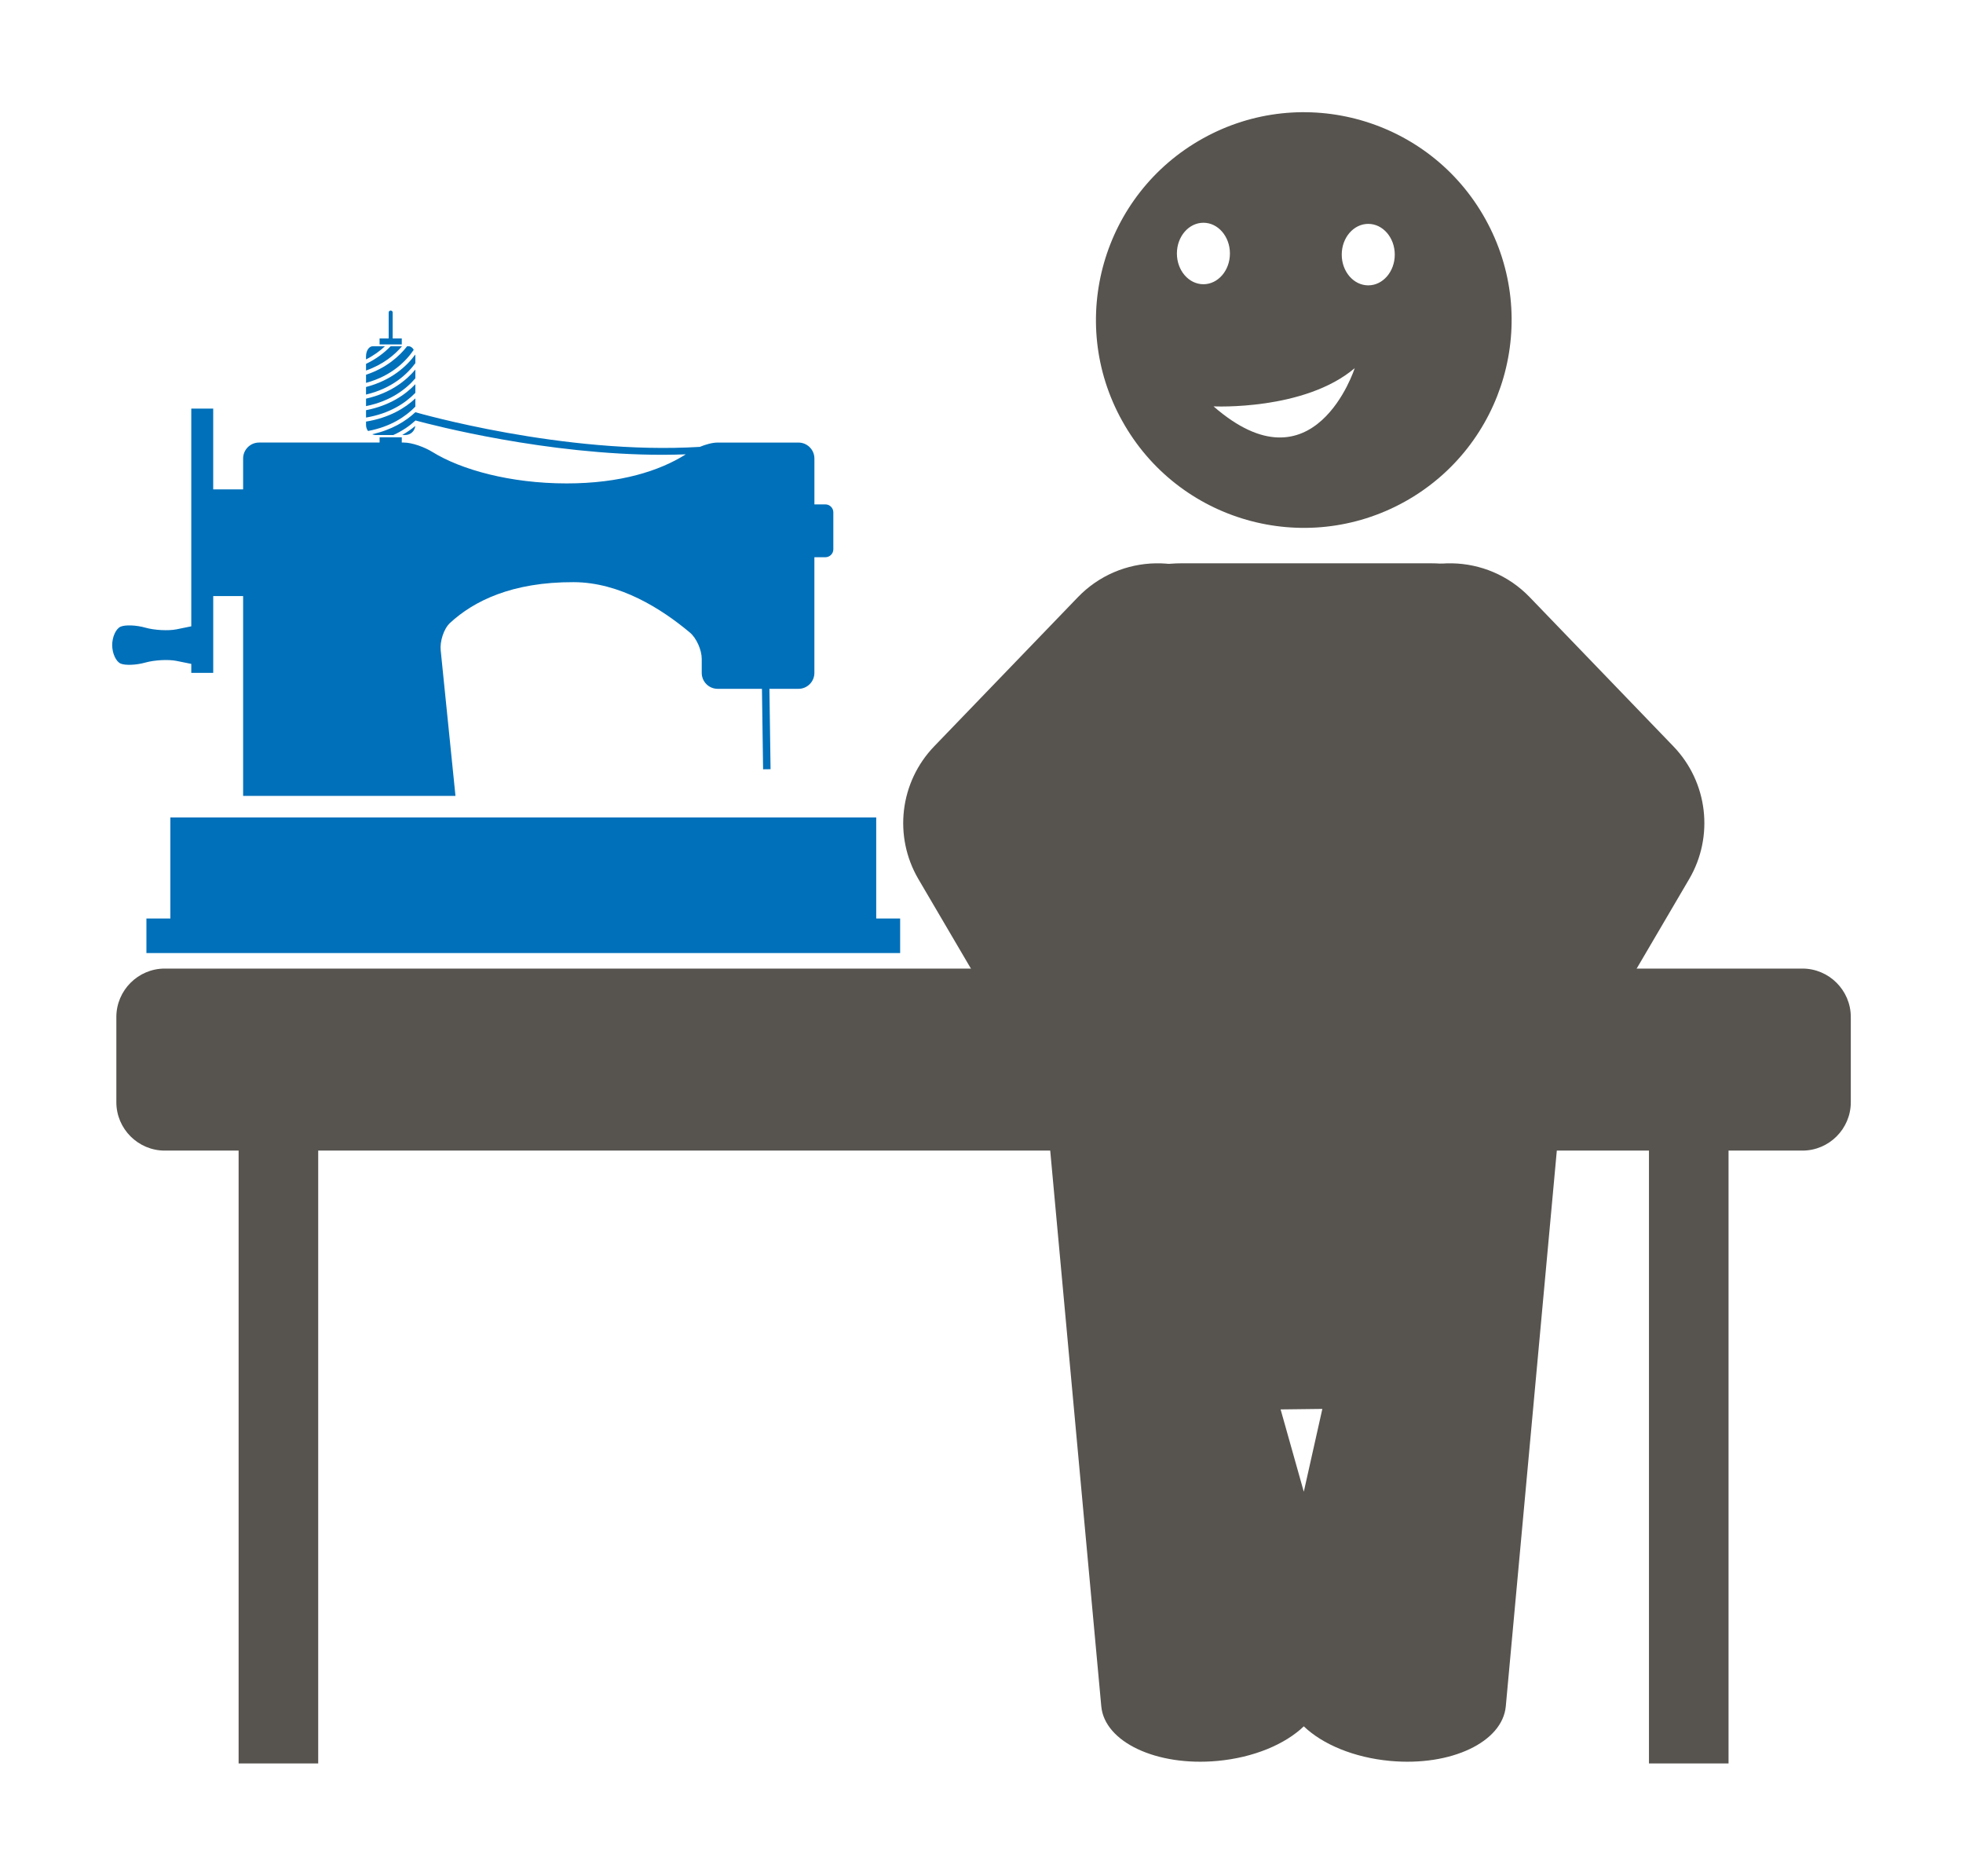
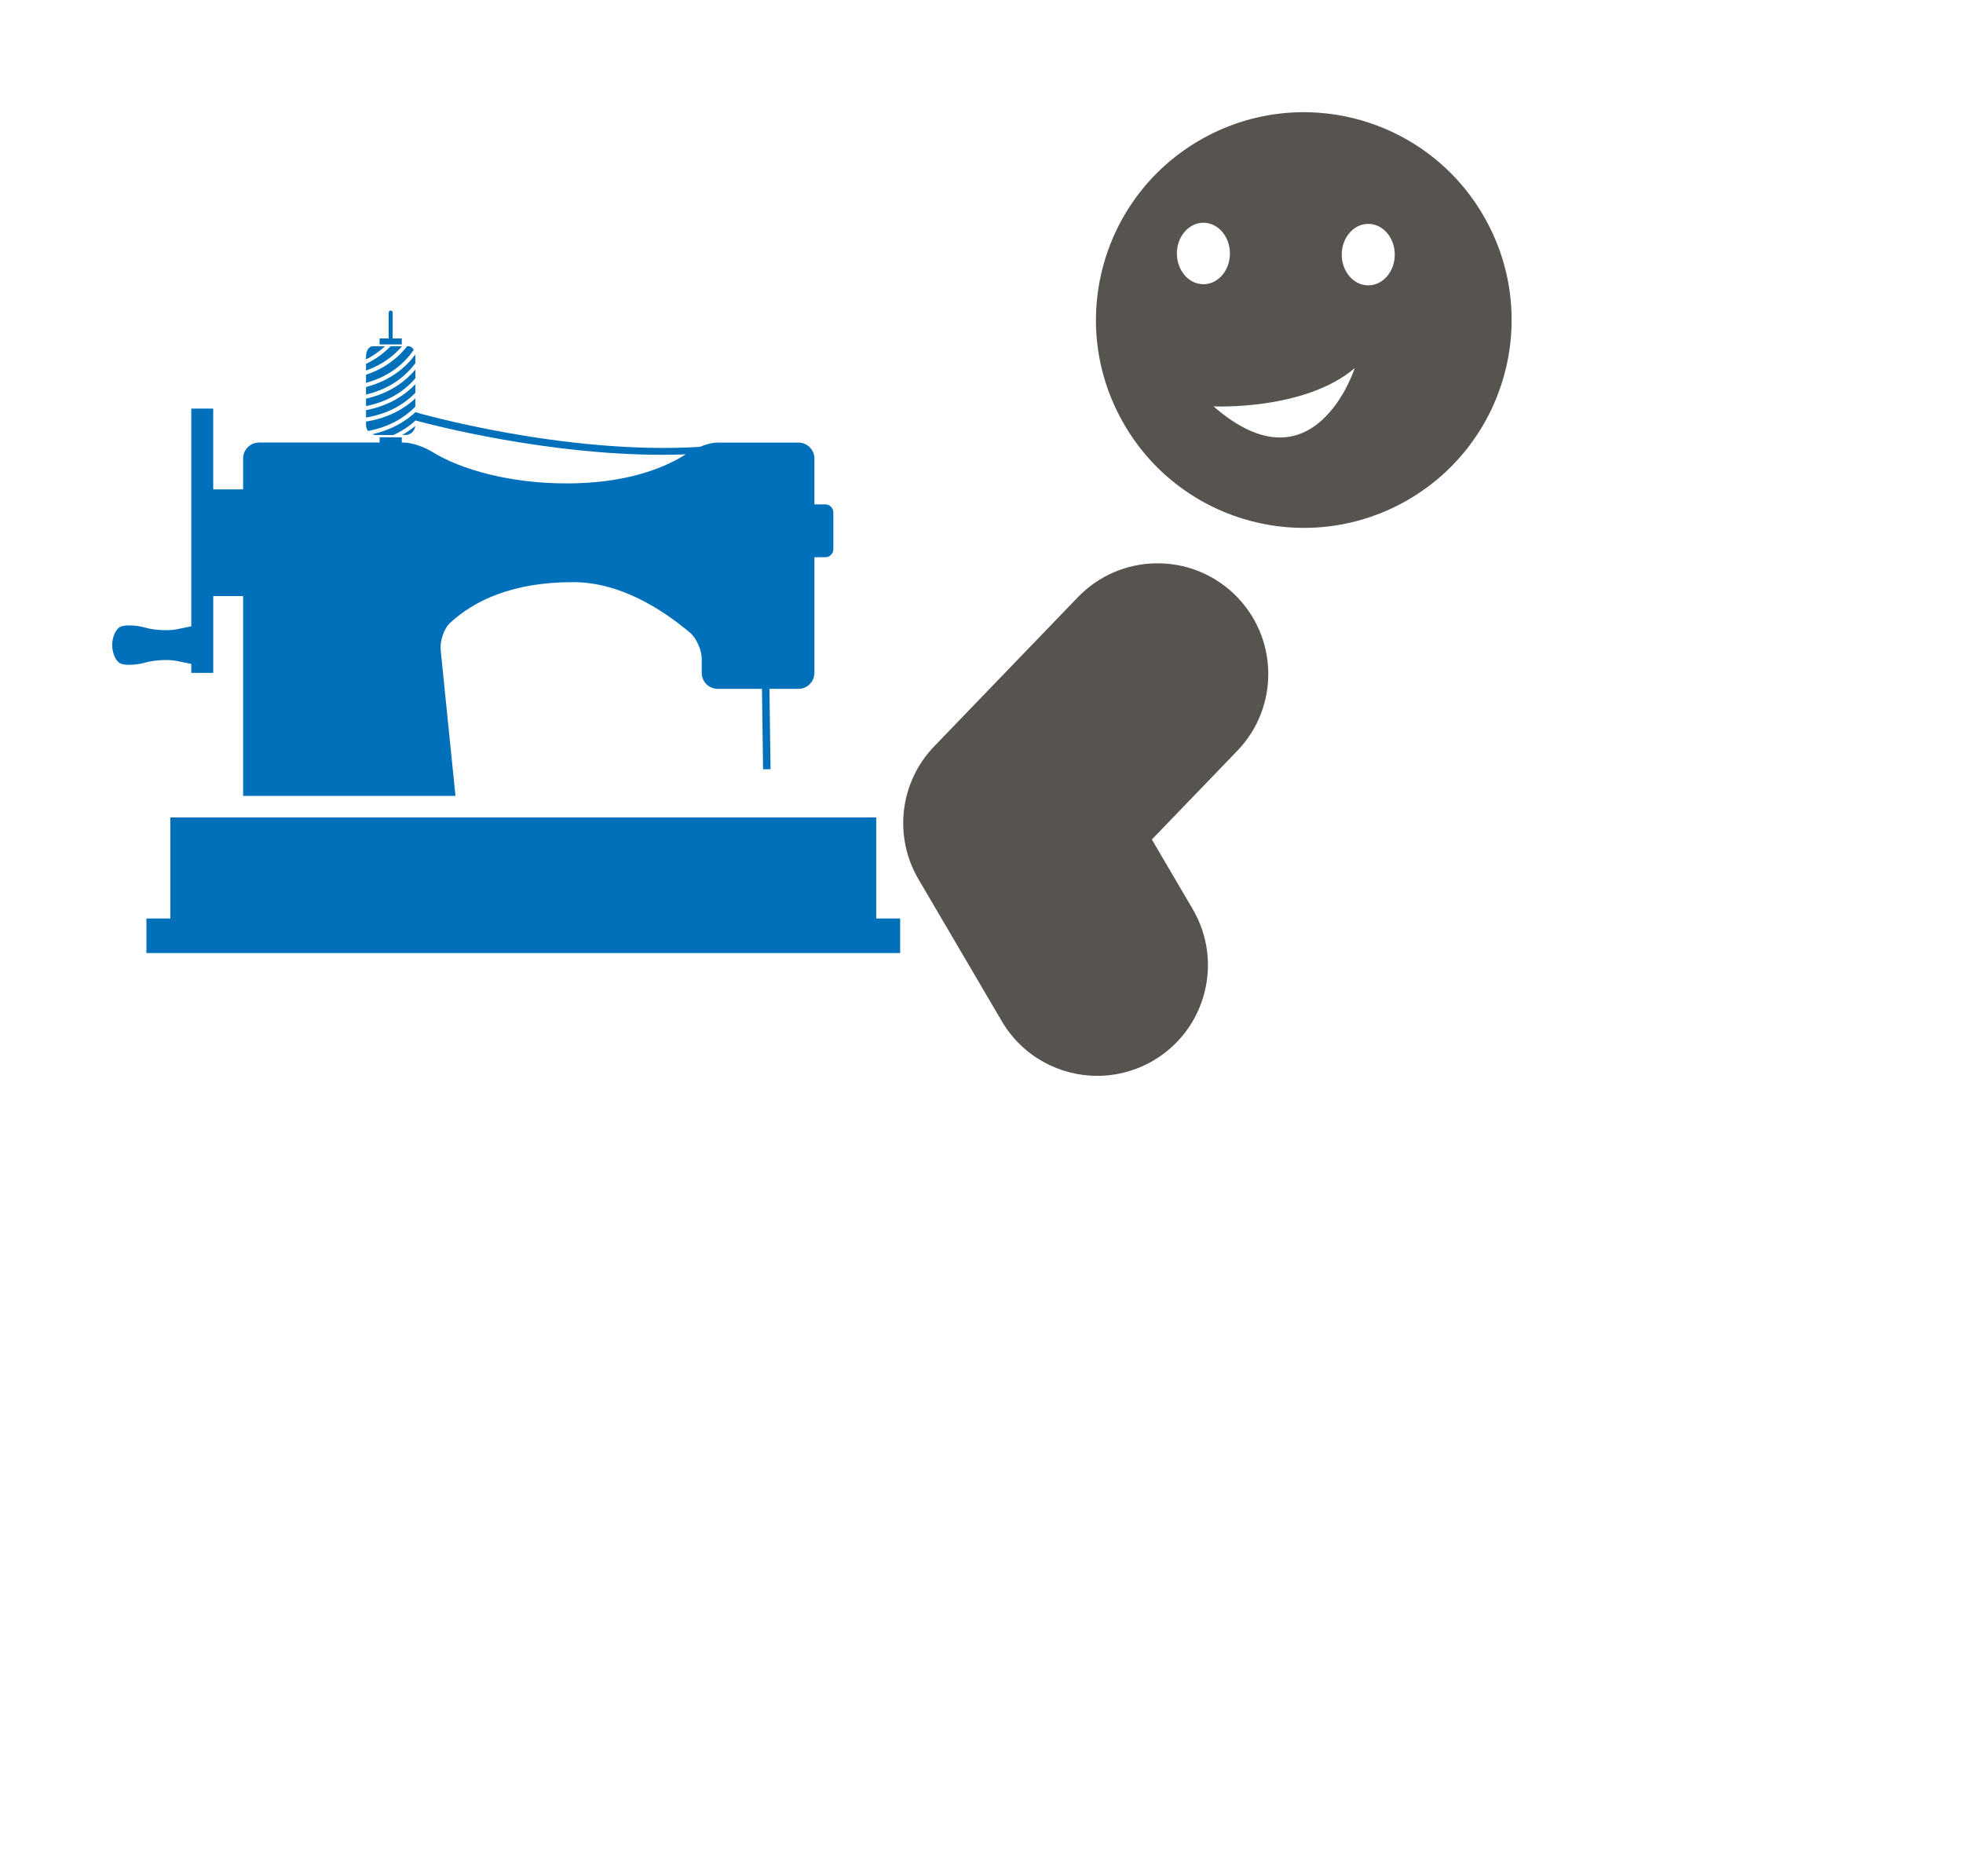
<svg xmlns="http://www.w3.org/2000/svg" xmlns:ns1="http://sodipodi.sourceforge.net/DTD/sodipodi-0.dtd" xmlns:ns2="http://www.inkscape.org/namespaces/inkscape" width="437.395pt" height="417.901pt" viewBox="0 0 437.395 417.901" version="1.1" id="svg1709" ns1:docname="icon6.svg" ns2:version="0.92.3 (2405546, 2018-03-11)">
  <defs id="defs1713" />
  <ns1:namedview pagecolor="#ffffff" bordercolor="#666666" borderopacity="1" objecttolerance="10" gridtolerance="10" guidetolerance="10" ns2:pageopacity="0" ns2:pageshadow="2" ns2:window-width="1920" ns2:window-height="1028" id="namedview1711" showgrid="false" fit-margin-top="25" fit-margin-left="25" fit-margin-bottom="25" fit-margin-right="25" ns2:zoom="0.70627937" ns2:cx="291.86604" ns2:cy="278.6203" ns2:window-x="1920" ns2:window-y="0" ns2:window-maximized="1" ns2:current-layer="svg1709" />
  <g id="surface1" transform="translate(-78.738,-212.009)">
    <path style="fill:#57544f;fill-opacity:1;fill-rule:nonzero;stroke:none" d="m 323.242,451.711 c -8.457,0 -16.699,-4.355 -21.289,-12.188 l -18.57,-31.637 c -5.598,-9.543 -4.16,-21.637 3.516,-29.598 l 32.012,-33.223 c 9.453,-9.809 25.066,-10.098 34.875,-0.645 9.812,9.449 10.094,25.066 0.645,34.875 l -19.035,19.75 9.098,15.512 c 6.895,11.75 2.961,26.863 -8.785,33.758 -3.922,2.293 -8.227,3.395 -12.465,3.395" id="path1696" ns2:connector-curvature="0" />
-     <path style="fill:#57544f;fill-opacity:1;fill-rule:nonzero;stroke:none" d="m 415.246,451.711 c 8.469,0 16.703,-4.355 21.301,-12.188 l 18.562,-31.637 c 5.602,-9.543 4.164,-21.637 -3.512,-29.598 l -32.008,-33.223 c -9.453,-9.809 -25.07,-10.098 -34.879,-0.645 -9.805,9.449 -10.094,25.066 -0.645,34.875 l 19.039,19.75 -9.098,15.512 c -6.902,11.75 -2.965,26.863 8.785,33.758 3.918,2.293 8.219,3.395 12.453,3.395" id="path1698" ns2:connector-curvature="0" />
    <path style="fill:#57544f;fill-opacity:1;fill-rule:nonzero;stroke:none" d="m 391.727,323.797 c 22.352,-12.43 30.43,-40.613 17.988,-62.973 -12.402,-22.34 -40.586,-30.395 -62.918,-17.988 -22.379,12.422 -30.453,40.602 -18.02,62.934 12.414,22.387 40.594,30.426 62.949,18.027 z m -42.59,-21.25 c 0,0 20.238,1.004 31.461,-8.516 0,0 -9.027,28.094 -31.461,8.516 z m 34.477,-40.66 c 3.262,0 5.906,3.066 5.906,6.852 0,3.781 -2.645,6.848 -5.906,6.848 -3.266,0 -5.91,-3.066 -5.91,-6.848 0,-3.785 2.645,-6.852 5.91,-6.852 z m -36.73,-0.25 c 3.262,0 5.906,3.066 5.906,6.848 0,3.785 -2.645,6.852 -5.906,6.852 -3.266,0 -5.91,-3.066 -5.91,-6.852 0,-3.781 2.645,-6.848 5.91,-6.848" id="path1700" ns2:connector-curvature="0" />
-     <path style="fill:#57544f;fill-opacity:1;fill-rule:nonzero;stroke:none" d="m 421.855,446.43 v -90.48 c 0,-10.18 -10.871,-18.438 -24.281,-18.438 h -55.504 c -13.414,0 -24.289,8.258 -24.289,18.438 v 89.594 c -4.125,3 -6.5,6.828 -6.141,10.766 L 324.125,592.172 c 0.734,7.973 12.32,13.422 25.875,12.172 8.117,-0.746 15.105,-3.723 19.25,-7.707 4.141,3.984 11.129,6.961 19.246,7.707 13.555,1.25 25.031,-4.199 25.762,-12.172 l 12.477,-135.863 c 0.328,-3.562 -1.465,-7.023 -4.879,-9.879 z m -52.605,97.941 -5.168,-18.344 9.301,-0.113 z m 0,0" id="path1702" ns2:connector-curvature="0" />
-     <path style="fill:#57544f;fill-opacity:1;fill-rule:nonzero;stroke:none" d="M 480.355,427.809 H 115.441 c -5.93,0 -10.777,4.855 -10.777,10.781 v 19 c 0,5.926 4.848,10.773 10.777,10.773 h 16.465 v 136.547 h 17.734 V 468.363 h 296.52 v 136.547 h 17.73 V 468.363 h 16.465 c 5.93,0 10.777,-4.848 10.777,-10.773 v -19 c 0,-5.926 -4.848,-10.781 -10.777,-10.781" id="path1704" ns2:connector-curvature="0" />
    <path style="fill:#0070ba;fill-opacity:1;fill-rule:evenodd;stroke:none" d="m 116.695,394.137 h 157.281 v 22.52 h 5.332 v 7.695 H 111.363 v -7.695 h 5.332 z m 43.602,-101.055 c 2.355,-1.129 4.141,-2.547 5.477,-3.926 h 2.52 c 0,0 0.012,0 0.019,0 -1.637,1.922 -4.184,4.059 -8.016,5.406 z m 0,5.152 c 5.762,-1.504 9.133,-4.719 10.969,-7.227 0.012,0.117 0.023,0.242 0.023,0.367 v 1.547 c -1.805,2.453 -5.164,5.621 -10.996,6.996 z m 0,-2.73 c 4.562,-1.523 7.434,-4.137 9.156,-6.348 0.105,0 0.219,0 0.336,0 0.461,0 0.867,0.312 1.137,0.793 -1.617,2.402 -4.824,5.785 -10.629,7.363 z m 0,-4.129 c 0,-1.223 0.668,-2.219 1.496,-2.219 h 2.719 c -1.105,1.039 -2.492,2.062 -4.219,2.934 V 291.375 Z m 0,9.457 c 5.508,-1.246 8.945,-4.039 10.992,-6.48 v 1.945 c -2.023,2.371 -5.457,5.078 -10.992,6.195 z m 0,2.57 c 5.297,-1.027 8.781,-3.469 10.992,-5.793 v 1.926 c -2.195,2.258 -5.672,4.609 -10.992,5.508 z m 10.992,-0.797 c -2.133,2.191 -5.473,4.477 -10.547,5.43 -0.277,-0.371 -0.445,-0.828 -0.445,-1.328 v -0.766 c 5.133,-0.84 8.656,-2.973 10.992,-5.164 z m -2.219,6.32 h -0.719 c 1.113,-0.625 2.082,-1.309 2.922,-2.016 -0.113,1.133 -1.051,2.016 -2.203,2.016 z m -3.277,-27.727 c 0.242,0 0.441,0.195 0.441,0.441 v 5.773 h 2.027 V 288.75 h -4.945 v -1.332 h 2.027 v -5.777 c 0,-0.242 0.195,-0.441 0.449,-0.441 z m -60.188,70.438 c 1.031,-0.453 3.5,-0.359 5.512,0.215 2.023,0.574 5.129,0.738 6.945,0.375 l 3.297,-0.672 v -48.504 h 4.887 v 17.996 h 6.664 v -6.887 c 0,-1.957 1.594,-3.551 3.555,-3.551 h 26.855 v -1.172 h 4.941 v 1.172 h 0.418 c 1.961,0 4.742,1.066 6.414,2.102 6.391,3.961 17.359,7.004 29.906,7.004 11.977,0 20.711,-2.785 26.551,-6.48 -1.727,0.062 -3.457,0.105 -5.184,0.105 -25.812,0 -51.141,-6.586 -55.078,-7.656 v 0.035 c -1.262,1.16 -2.871,2.297 -4.914,3.215 h -3.863 c -0.305,0 -0.594,-0.059 -0.859,-0.176 4.406,-0.965 7.508,-2.914 9.637,-4.906 0.336,0.098 33.121,9.566 63.375,7.723 1.344,-0.555 2.805,-0.961 3.988,-0.961 h 17.996 c 1.965,0 3.555,1.594 3.555,3.555 v 10.219 h 2.441 c 0.98,0 1.777,0.797 1.777,1.773 v 8.227 c 0,0.977 -0.797,1.773 -1.777,1.773 h -2.445 v 25.766 c 0,1.965 -1.59,3.555 -3.555,3.555 h -6.465 l 0.254,17.906 -1.664,0.019 -0.254,-17.926 h -9.863 c -1.965,0 -3.555,-1.59 -3.555,-3.555 v -3.133 c 0,-1.957 -1.168,-4.641 -2.68,-5.887 -6.289,-5.246 -15.539,-11.16 -25.867,-11.191 -13.758,-0.047 -22.273,4.227 -27.523,9.07 -1.441,1.332 -2.293,4.152 -2.094,6.109 l 3.293,32.441 h -47.316 V 344.812 H 126.25 v 17.117 l -4.891,-0.004 v -2 c 0,0 -1.473,-0.297 -3.297,-0.668 -1.812,-0.367 -4.922,-0.199 -6.938,0.371 -2.016,0.57 -4.484,0.672 -5.512,0.223 -1.035,-0.449 -1.875,-2.293 -1.875,-4.113 -0.004,-1.812 0.832,-3.652 1.867,-4.102 z m 50.41,8.285 c 61.484,0 -58.809,0 0,0" id="path1706" ns2:connector-curvature="0" />
  </g>
</svg>